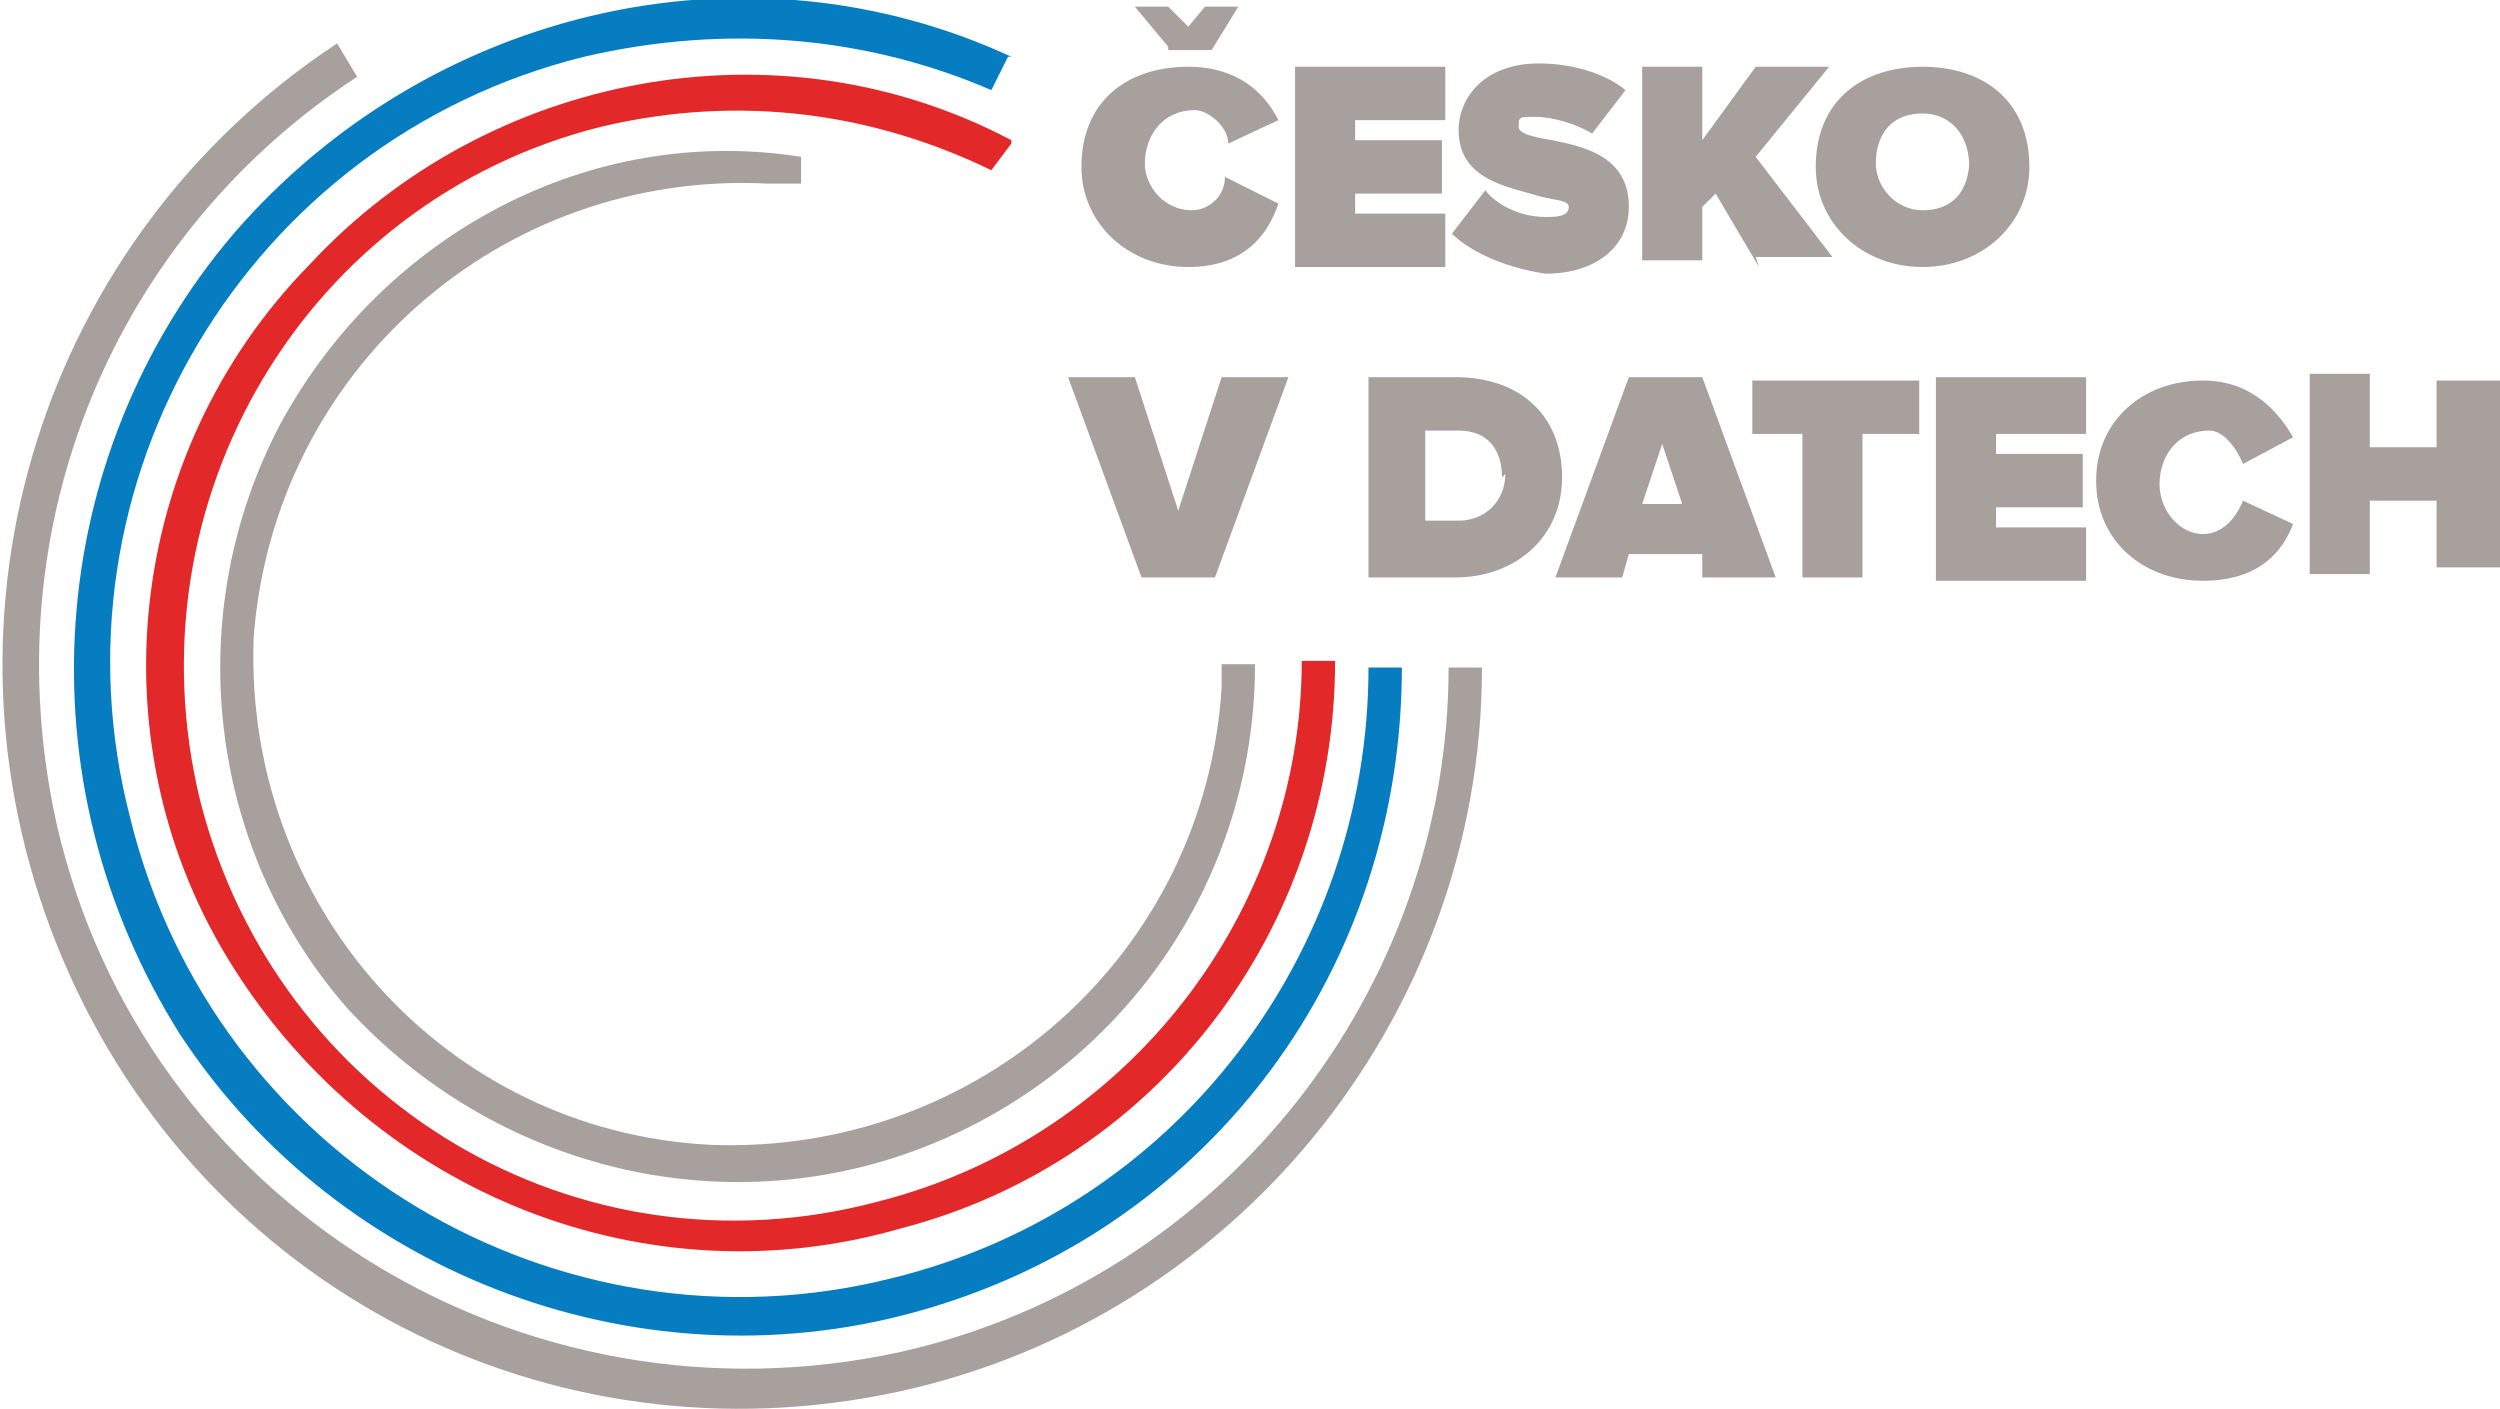
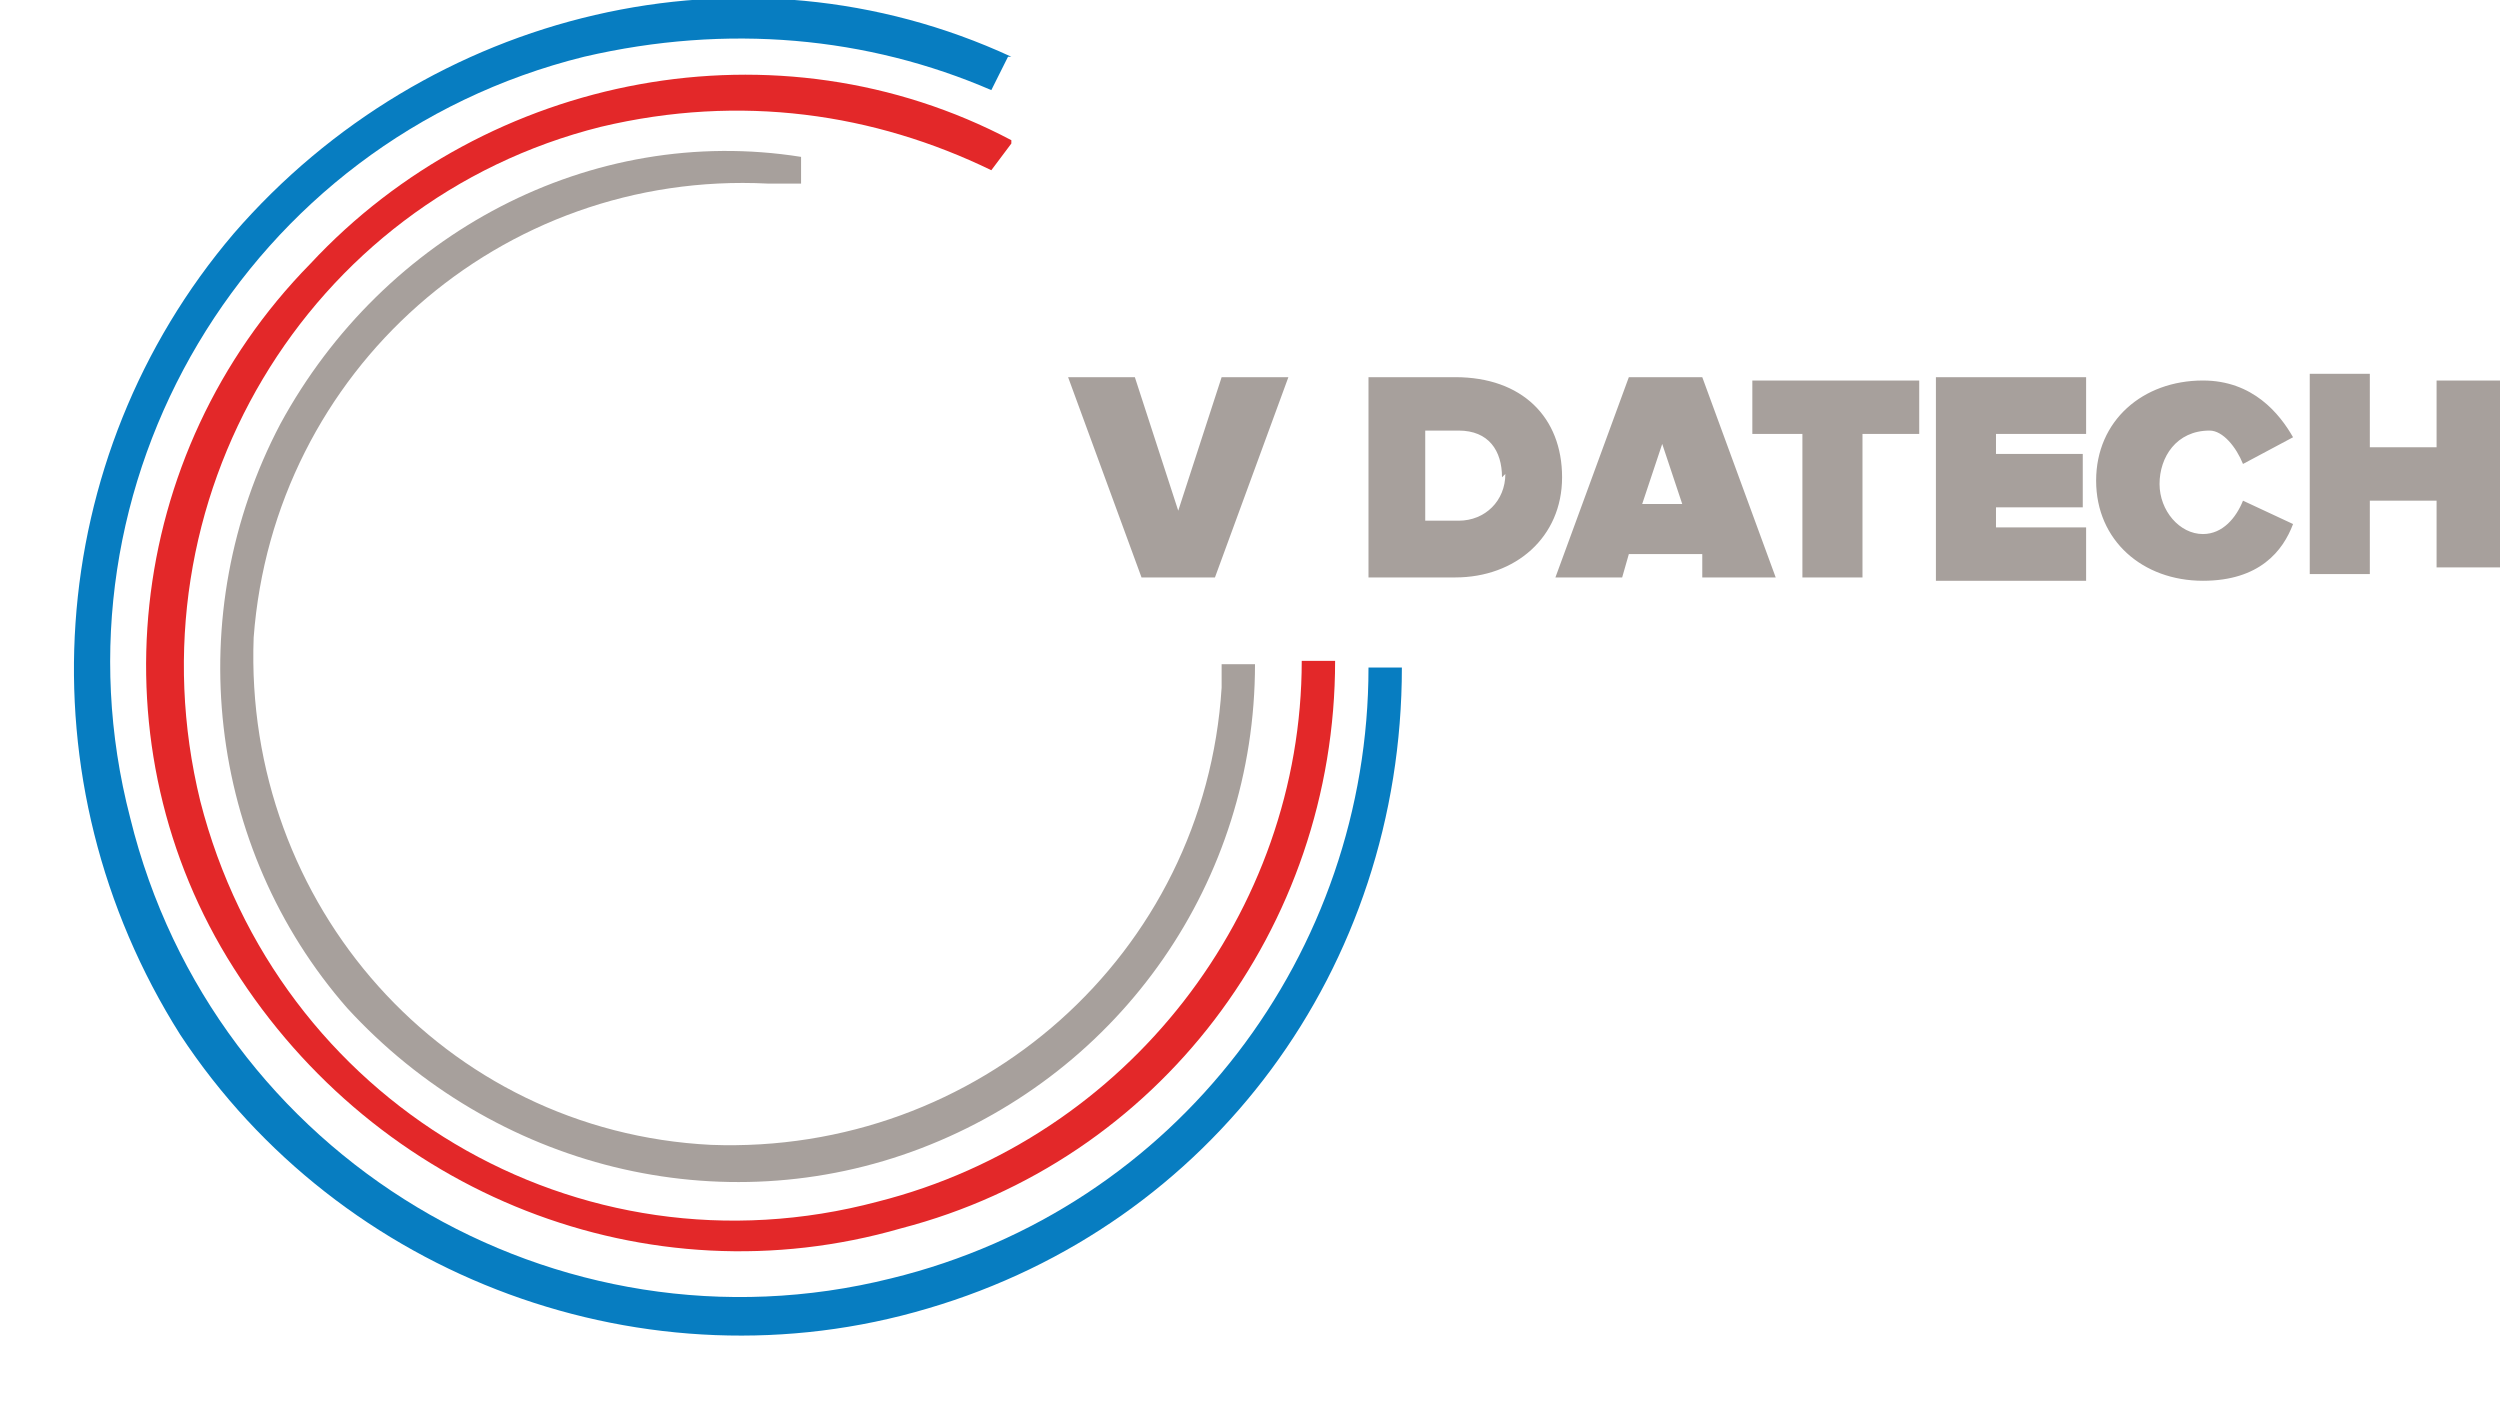
<svg xmlns="http://www.w3.org/2000/svg" width="74.9" height="42.2" viewBox="0 0 74.9 42.2">
  <g fill="#A7A09C">
    <path d="M34.2 17.3l-2.2-6h2l1.3 4 1.3-4h2l-2.2 6h-2.2zM41 17.3v-6h2.6c2 0 3.2 1.2 3.2 3s-1.4 3-3.2 3H41zm4-3c0-.8-.4-1.4-1.3-1.4h-1v2.7h1c.8 0 1.4-.6 1.4-1.4zM51 17.3v-.7h-2.2l-.2.7h-2l2.2-6H51l2.2 6h-2zm-1.2-4l-.6 1.8h1.2l-.6-1.8zM54 17.3V13h-1.5v-1.6h5V13h-1.7v4.3H54zM58 17.3v-6h4.5V13h-2.7v.6h2.6v1.6h-2.6v.6h2.7v1.6H58zM62.8 14.4c0-1.8 1.4-3 3.2-3 1.5 0 2.3 1 2.7 1.7l-1.5.8c-.2-.5-.6-1-1-1-1 0-1.5.8-1.5 1.6S65.3 16 66 16c.6 0 1-.5 1.2-1l1.5.7c-.3.8-1 1.7-2.7 1.7-1.8 0-3.2-1.2-3.2-3zM73 17.3V15h-2v2.2h-1.8v-6H71v2.2h2v-2h2V17h-2z" />
  </g>
-   <path fill="#A7A09C" d="M1.7 24.7c-2-9 1.8-17.7 9-22.4l-.6-1c-8.8 5.8-12.4 17-8.4 27S16 43.8 26.4 41.8s18-11.2 18-21.8h-1c0 9.6-6.7 18.3-16.4 20.5C15.6 43 4.3 36 1.7 24.7z" />
  <path fill="#077DC1" d="M30.3 1.7C22.3-2 12.8.3 7 7 1.3 13.7.6 23.4 5.4 31c4.8 7.3 14 10.7 22.4 8.2C36.3 36.7 42 29 42 20h-1c0 8.5-5.7 16.2-14.3 18.3-10 2.5-20.3-3.6-22.8-13.8-2.6-10 3.5-20.3 13.6-22.8 4.3-1 8.5-.6 12.2 1l.5-1z" />
  <path fill="#E32829" d="M30.3 4.2c-7-3.7-15.7-2-21 3.7C3.7 13.6 2.8 22.4 7 29c4.3 6.8 12.4 10 20 7.8 7.7-2 13-9 13-17h-1c0 7.5-5.2 14.3-12.7 16.2C17.3 38.4 8.3 33 6 24 3.8 15 9.2 6 18 3.8c4.2-1 8.2-.4 11.7 1.3l.6-.8z" />
  <path fill="#A7A09C" d="M24 5.7v-1c-6.3-1-12.5 2.3-15.6 8-3 5.7-2.2 12.7 2 17.5 4.4 4.8 11.2 6.5 17.2 4.2s10-8 10-14.5h-1v.7c-.5 8-7.3 14-15.3 13.7-8-.4-14-7.2-13.7-15.2.6-8 7.4-14 15.4-13.6h1z" />
  <g fill="#A7A09C">
-     <path d="M32.4 5c0-2 1.4-3 3.2-3 1.5 0 2.3.8 2.7 1.6l-1.5.7c0-.5-.6-1-1-1-1 0-1.5.8-1.5 1.6 0 .7.6 1.4 1.4 1.4.5 0 1-.4 1-1l1.6.8C38 7 37.3 8 35.6 8c-1.8 0-3.2-1.3-3.2-3zM35 1.4L34 .2h1l.6.6.5-.6h1l-.8 1.3H35zM38.8 8V2h4.5v1.6h-2.7v.6h2.6v1.6h-2.6v.6h2.7V8h-4.5zM43.5 7l1-1.3c.3.4 1 .8 1.8.8.3 0 .7 0 .7-.3 0-.2-.4-.2-.8-.3-1-.3-2.5-.5-2.5-2 0-1 .8-2 2.4-2 1 0 2 .3 2.6.8l-1 1.3c-.5-.3-1.2-.5-1.7-.5s-.5 0-.5.3c0 .2.4.3 1 .4 1 .2 2.3.5 2.3 2 0 1.2-1 2-2.5 2C45 8 44 7.5 43.5 7zM52.7 8l-1.3-2.2-.4.4v1.6h-1.8V2H51v2.2L52.6 2h2.2l-2.2 2.7 2.3 3h-2.3z" />
-     <path d="M54.4 5c0-2 1.4-3 3.2-3s3.2 1 3.2 3c0 1.7-1.4 3-3.2 3s-3.2-1.3-3.2-3zM59 5c0-1-.6-1.6-1.4-1.6-1 0-1.4.7-1.4 1.5 0 .7.6 1.4 1.4 1.4 1 0 1.4-.7 1.4-1.5z" />
-   </g>
-   <circle cx="22.2" cy="20" r="8.3" fill="none" />
+     </g>
</svg>